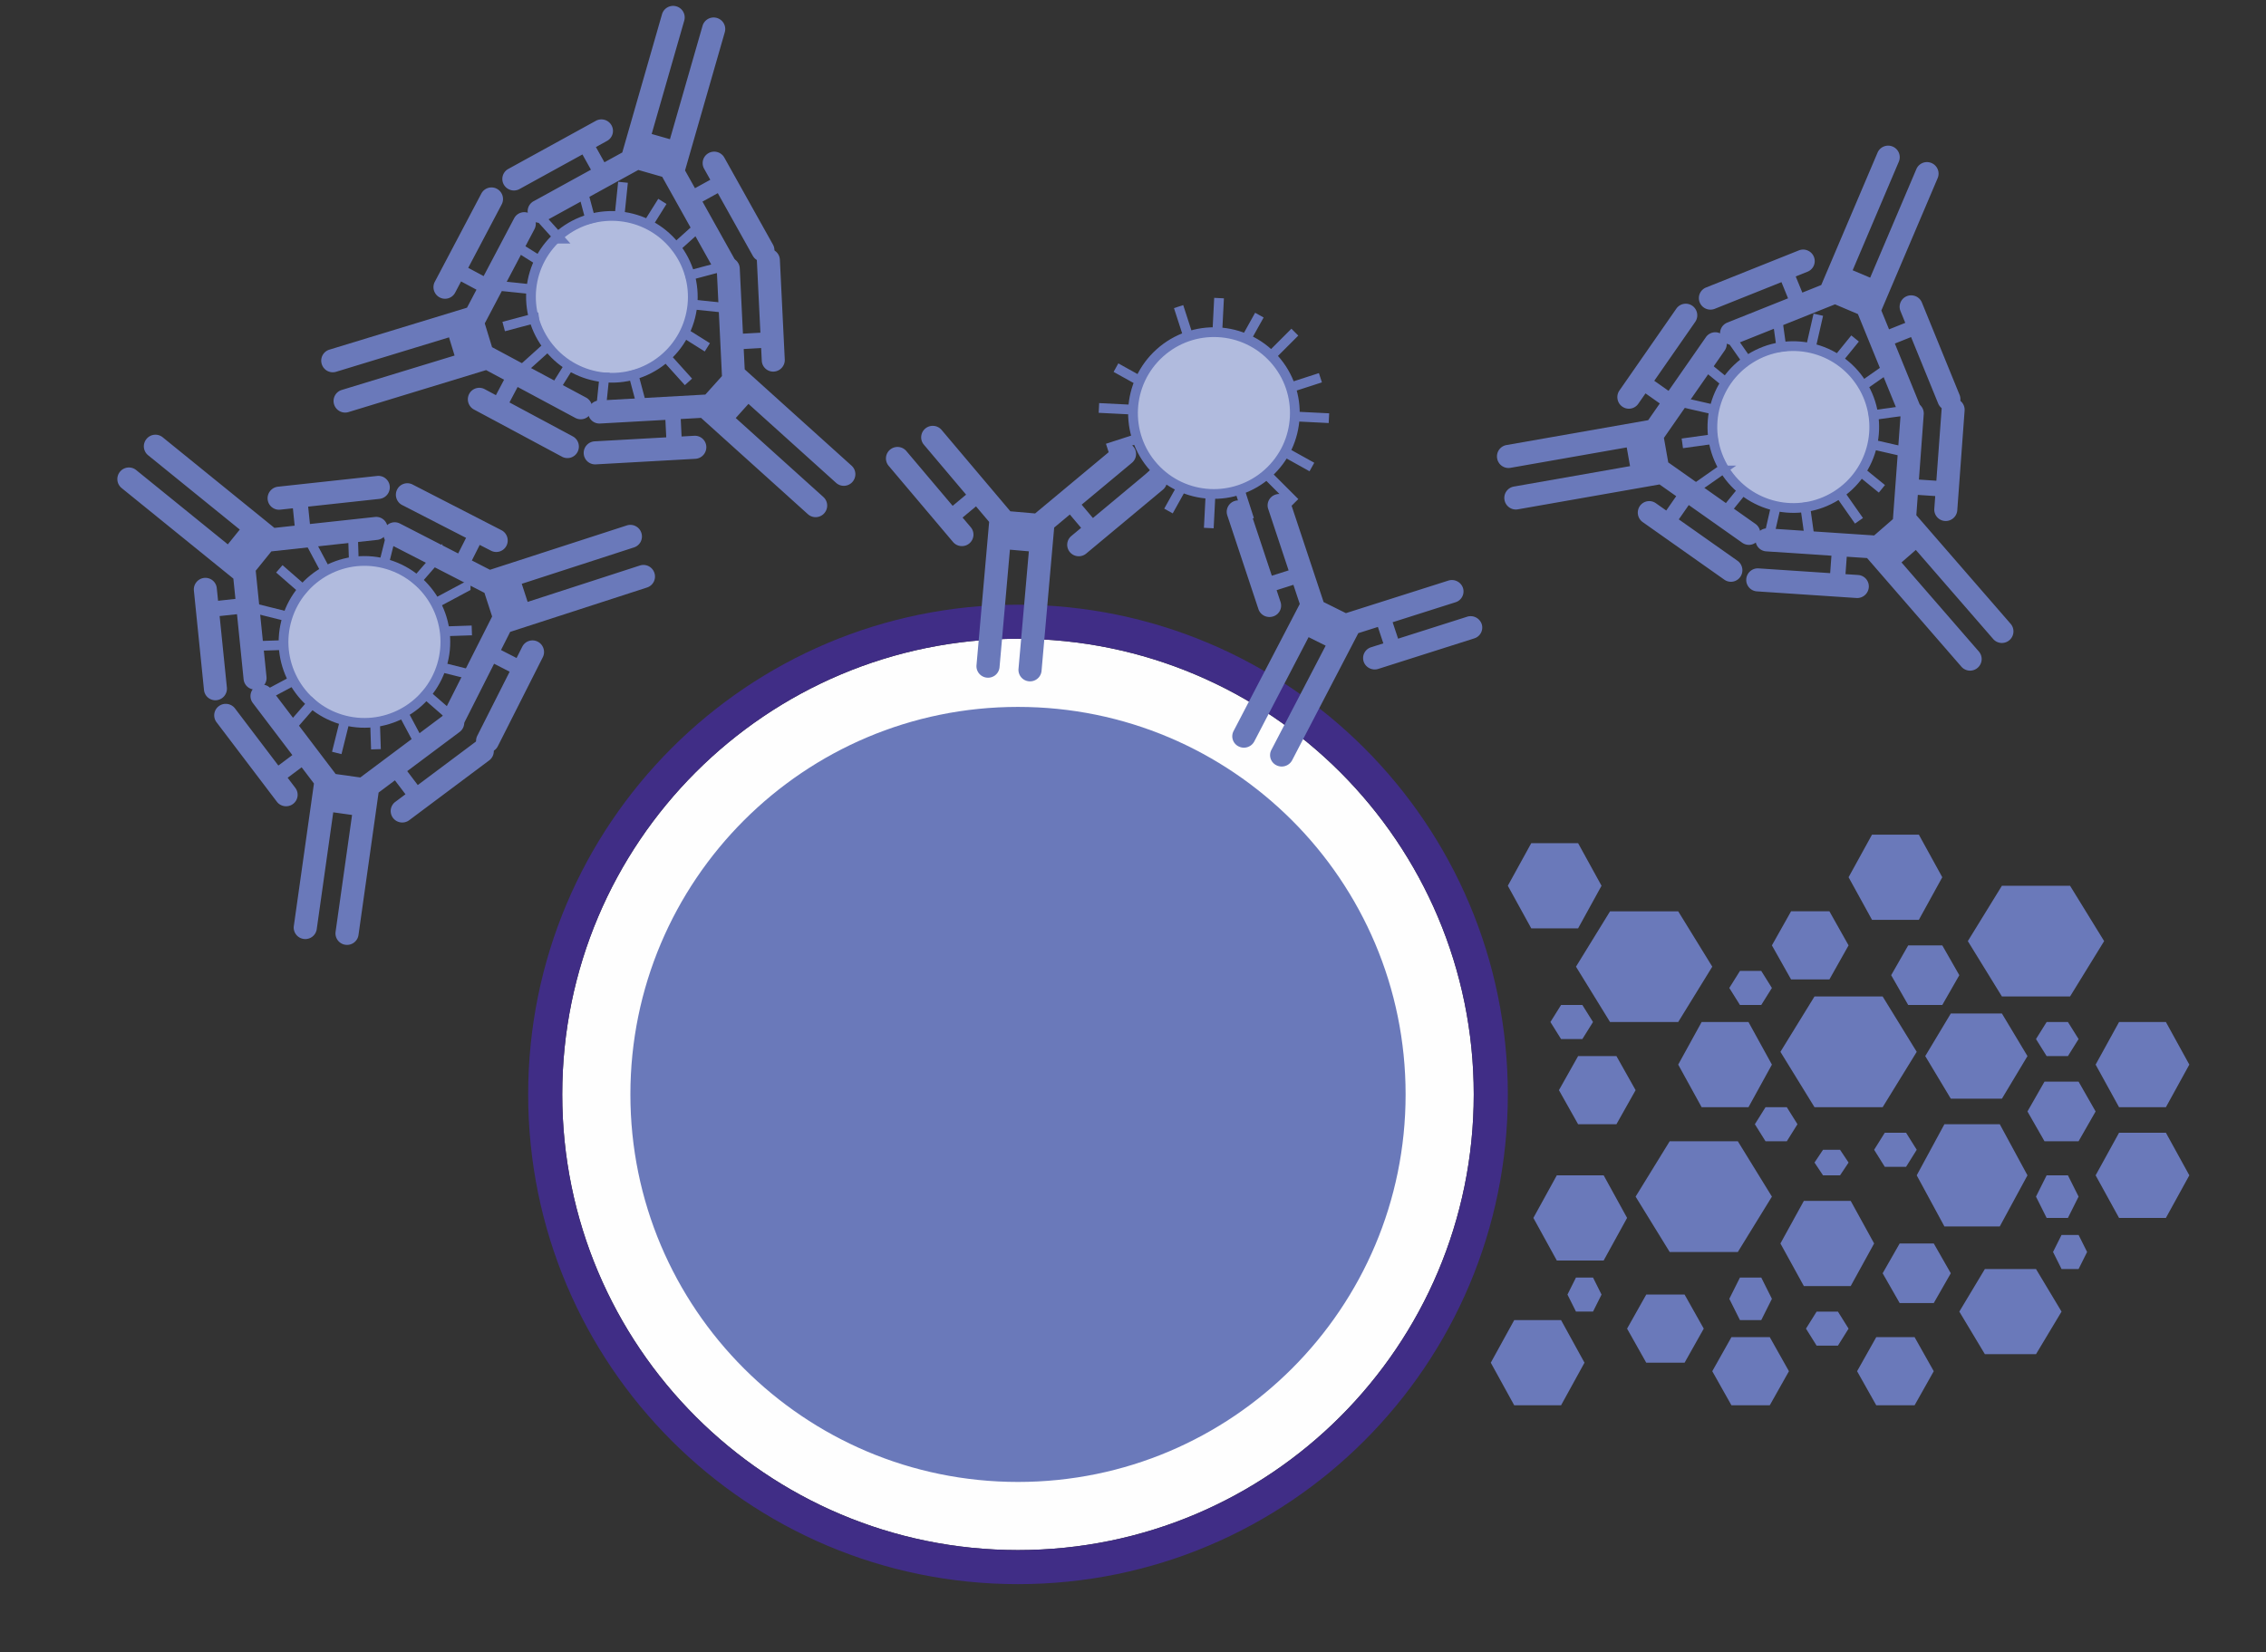
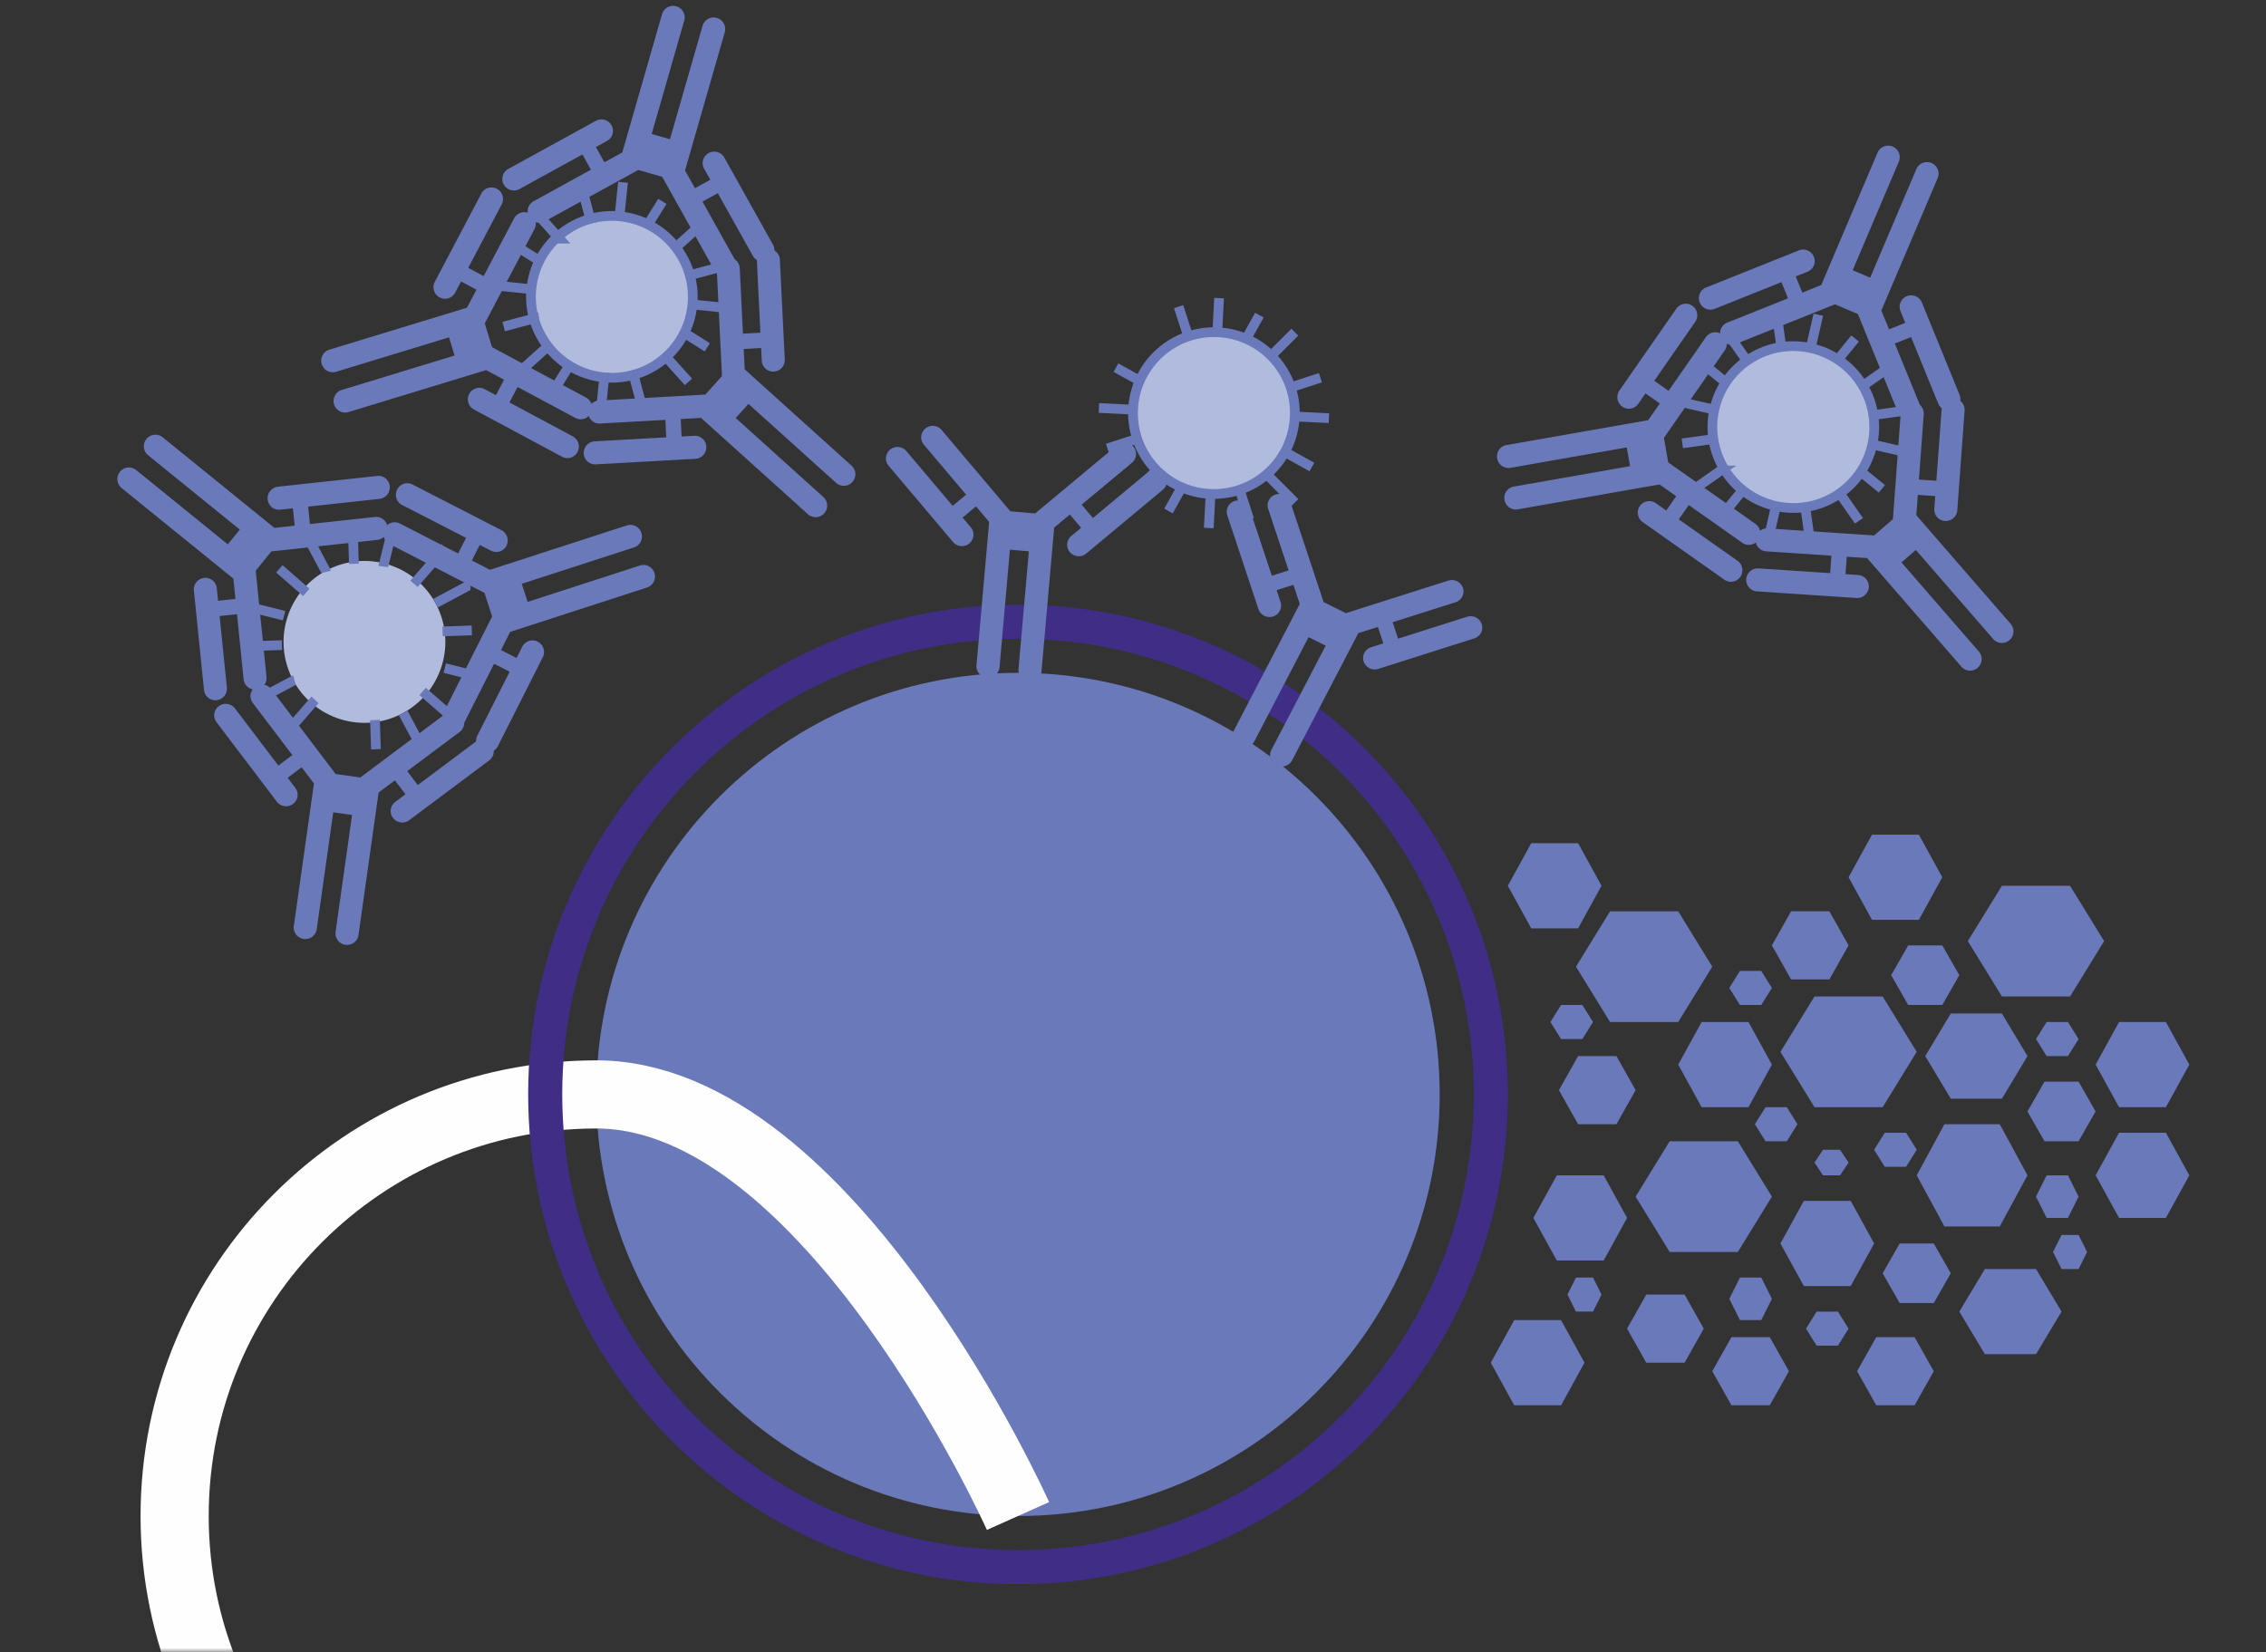
<svg xmlns="http://www.w3.org/2000/svg" height="194" viewBox="0 0 266 194" width="266">
  <rect x="0" y="0" width="266" height="194" fill="#333333" stroke="none" />
  <mask id="a" fill="#fff">
    <path d="m0 0h266v194h-266z" fill="#fff" fill-rule="evenodd" />
  </mask>
  <g fill="none" fill-rule="evenodd">
    <g mask="url(#a)">
      <path d="m119.5 178c27.338 0 49.5-22.162 49.5-49.5s-22.162-49.5-49.5-49.5-49.5 22.162-49.5 49.5 22.162 49.5 49.5 49.5" fill="#6a79ba" />
-       <path d="m119.5 178c27.338 0 49.5-22.162 49.5-49.5s-22.162-49.5-49.5-49.5-49.5 22.162-49.5 49.5 22.162 49.5 49.5 49.5" stroke="#fefefe" stroke-width="8" />
+       <path d="m119.5 178s-22.162-49.5-49.5-49.5-49.5 22.162-49.5 49.5 22.162 49.5 49.5 49.5" stroke="#fefefe" stroke-width="8" />
      <path d="m119.5 184c30.651 0 55.5-24.847 55.5-55.501 0-30.652-24.849-55.499-55.5-55.499s-55.5 24.847-55.5 55.499c0 30.654 24.849 55.501 55.5 55.501z" stroke="#402d86" stroke-width="4" />
      <path d="m136.146 41.443c-3.9 3.512-4.217 9.52-.71 13.416 3.509 3.899 9.516 4.21 13.418.698 3.9-3.512 4.217-9.52.71-13.416-3.51-3.899-9.518-4.21-13.418-.698m15.854-2.443-3 3m-13 13-3 3m14.835-21-1.67 3m-7.329 17-1.672 3m5.938-25-.204 4m-.796 19-.204 4m-3.545-26 1.294 4m5.707 17 1.292 4m2.354-5 3 3m-21-15.834 3 1.668m17 8.332 3 1.668m-25-6.934 4 .2m19 .8 4 .2m-26 3.548 4-1.296m17-5.704 4-1.296" fill="#b1bbde" />
      <path d="m136.146 41.443c-3.9 3.512-4.217 9.52-.71 13.416 3.509 3.899 9.516 4.21 13.418.698 3.9-3.512 4.217-9.52.71-13.416-3.51-3.899-9.518-4.21-13.418-.698zm15.854-2.443-3 3zm-16 16-3 3zm11.835-18-1.67 3zm-8.999 20-1.672 3zm4.266-22-.204 4zm-1 23-.204 4zm-3.749-22 1.294 4zm7.001 21 1.292 4zm3.646-1 3 3zm-18-12.834 3 1.668zm20 10 3 1.668zm-22-5.266 4 .2zm23 1 4 .2zm-22 3.748 4-1.296zm21-7 4-1.296z" stroke="#6a79ba" stroke-width="1.143" />
      <g fill="#6a79ba">
        <path d="m173.933 73.274a1.373 1.373 0 0 0 -1.721-.859l-8.094 2.574-.64-1.93 7.378-2.345a1.33 1.33 0 0 0 .877-1.685 1.373 1.373 0 0 0 -1.72-.858l-11.946 3.797c-.025.008-.05.018-.07.026l-2.627-1.308c-.006-.025-.014-.048-.02-.071l-3.883-11.69a1.373 1.373 0 0 0 -1.72-.86c-.718.23-1.111.983-.878 1.687l2.397 7.22-1.97.625-2.63-7.919a1.373 1.373 0 0 0 -1.721-.858 1.332 1.332 0 0 0 -.878 1.686l3.658 11.014c.116.352.367.622.68.78.31.154.683.192 1.04.078a1.33 1.33 0 0 0 .878-1.684l-.464-1.402 1.97-.626.747 2.249-7.774 14.927a1.324 1.324 0 0 0 .597 1.798 1.38 1.38 0 0 0 1.838-.584l6.376-12.245 2.004 1-6.377 12.245a1.325 1.325 0 0 0 .597 1.798 1.384 1.384 0 0 0 1.84-.584l7.772-14.929 2.298-.73.64 1.929-1.433.454a1.331 1.331 0 0 0 -.877 1.684c.117.352.367.623.68.78a1.39 1.39 0 0 0 1.041.079l11.257-3.58a1.331 1.331 0 0 0 .878-1.683z" />
        <path d="m154 72.894.343-.822 1.657 1.034-.342.822zm-17.318-17.302a1.362 1.362 0 0 0 -1.912-.166l-6.476 5.396-1.323-1.567 5.905-4.919c.573-.48.648-1.33.167-1.898a1.362 1.362 0 0 0 -1.912-.166l-9.56 7.963c-.018.018-.038.034-.056.051l-2.915-.253-.047-.059-8.02-9.492a1.364 1.364 0 0 0 -1.913-.167c-.573.48-.65 1.33-.167 1.898l4.953 5.864-1.576 1.314-5.434-6.43a1.363 1.363 0 0 0 -1.912-.167 1.343 1.343 0 0 0 -.167 1.9l7.558 8.945c.241.285.575.447.923.476.345.029.702-.07.989-.31.575-.48.65-1.33.169-1.899l-.962-1.138 1.576-1.314 1.543 1.824-1.484 16.828a1.35 1.35 0 0 0 1.235 1.46 1.352 1.352 0 0 0 1.47-1.224l1.217-13.802 2.224.193-1.215 13.802a1.351 1.351 0 0 0 1.235 1.46 1.356 1.356 0 0 0 1.47-1.224l1.482-16.828 1.838-1.532 1.323 1.565-1.144.955a1.341 1.341 0 0 0 -.17 1.9c.242.284.576.446.923.475.346.031.703-.07.99-.31l9.008-7.505c.573-.478.65-1.328.167-1.9z" />
        <path d="m119 62.36.068-.918 1.932.198-.068.918zm66.25 36.64h-5.5l-2.75 5 2.75 5h5.5l2.75-5zm11.75 8h-8l-4 6.5 4 6.5h8l4-6.5zm7 27h-8l-4 6.5 4 6.5h8l4-6.5zm-20.75 21h-5.5l-2.75 5 2.75 5h5.5l2.75-5zm3.75-5h-2l-1 2 1 2h2l1-2zm57-5h-2l-1 2 1 2h2l1-2zm-38.75-25h-5.5l-2.75 5 2.75 5h5.5l2.75-5zm20-22h-5.5l-2.75 5 2.75 5h5.5l2.75-5zm29 35h-5.5l-2.75 5 2.75 5h5.5l2.75-5zm-66 5h-5.5l-2.75 5 2.75 5h5.5l2.75-5zm39.75-27h-4.001l-1.999 3.501 1.999 3.499h4l2.001-3.499zm7 8h-6l-3 5 3 5h6l3-5zm4 30h-6l-3 5 3 5h6l3-5zm-21.75-8h-5.5l-2.75 5 2.75 5h5.5l2.75-5zm37-21h-5.5l-2.75 5 2.75 5h5.5l2.75-5zm-47.5 30h-2.5l-1.25 2.5 1.25 2.5h2.5l1.25-2.5zm3-20h-2.5l-1.25 1.999 1.25 2.001h2.5l1.25-2.001zm6.25 5h-2l-1 1.5 1 1.5h2l1-1.5zm-.25 19h-2.5l-1.25 1.999 1.25 2.001h2.5l1.25-2.001zm27-34h-2.5l-1.25 1.999 1.25 2.001h2.5l1.25-2.001zm-19 13h-2.5l-1.25 1.999 1.25 2.001h2.5l1.25-2.001zm-34-9h-4.5l-2.25 4 2.25 4h4.5l2.25-4zm18 33h-4.5l-2.25 4 2.25 4h4.5l2.25-4zm27-25h-6.5l-3.25 6.001 3.25 5.999h6.5l3.25-5.999zm-37 20h-4.5l-2.25 4 2.25 4h4.5l2.25-4zm23.25-35h-8l-4 6.5 4 6.5h8l4-6.5zm22-13h-8l-4 6.5 4 6.5h8l4-6.5zm-28.25 3h-4.5l-2.25 4 2.25 4h4.5l2.25-4zm10 50h-4.5l-2.25 4 2.25 4h4.5l2.25-4zm-18-43h-2.5l-1.25 2 1.25 2h2.5l1.25-2zm36 24h-2.5l-1.25 2.5 1.25 2.5h2.5l1.25-2.5zm-15.75 8h-4.001l-1.999 3.501 1.999 3.499h4l2.001-3.499zm17-19h-4.001l-1.999 3.501 1.999 3.499h4l2.001-3.499zm-58.25-9h-2.5l-1.25 1.999 1.25 2.001h2.5l1.25-2.001z" />
      </g>
    </g>
    <g mask="url(#a)">
      <path d="m218.567 45.11c-2.782-4.45-8.643-5.806-13.09-3.028-4.448 2.778-5.798 8.64-3.017 13.093 2.782 4.45 8.643 5.806 13.09 3.028 4.448-2.78 5.798-8.641 3.017-13.092m-.347 16.037-2.434-3.475m-10.545-15.06-2.433-3.476m18.104 18.257-2.664-2.166m-15.469-10.17-2.664-2.167m23.589 10.189-3.904-.896m-18.573-4.083-3.904-.895m26.221 1.024-4.164.579m-17.733 2.668-4.163.578m4.515 3.187-3.476 2.433m19.24-17.931-2.163 2.664m-11.158 15.295-2.163 2.665m11.17-23.416-.892 3.904m-4.087 18.573-.892 3.904m1.022-26.221.58 4.165m2.666 17.732.582 4.164" fill="#b1bbde" />
      <path d="m218.567 45.11c-2.782-4.45-8.643-5.806-13.09-3.028-4.448 2.778-5.798 8.64-3.017 13.093 2.782 4.45 8.643 5.806 13.09 3.028 4.448-2.78 5.798-8.641 3.017-13.092zm-.347 16.038-2.434-3.475zm-12.979-18.535-2.433-3.476zm15.671 14.781-2.664-2.166zm-18.133-12.336-2.664-2.167zm20.925 8.022-3.904-.896zm-22.477-4.979-3.904-.895z" stroke="#6a79ba" stroke-width="1.143" />
      <path d="m223.544 48.23-4.164.579 4.164-.58zm-21.897 3.247-4.163.578zm.352 3.765-3.476 2.433 3.477-2.433zm20.505-12.632-3.476 2.434zm-4.741-2.866-2.163 2.664zm-13.321 17.959-2.163 2.665zm9.007-20.751-.892 3.904zm-4.979 22.477-.892 3.904zm.13-22.317.58 4.165zm3.246 21.897.582 4.164z" stroke="#6a79ba" stroke-width="1.143" />
      <g fill="#6a79ba">
        <path d="m204.292 67.73a1.362 1.362 0 0 0 -.334-1.889l-6.889-4.859 1.172-1.683 6.279 4.43c.612.43 1.452.282 1.877-.33a1.362 1.362 0 0 0 -.335-1.89l-10.166-7.173-.063-.04-.51-2.881.044-.061 7.093-10.205a1.364 1.364 0 0 0 -.333-1.89 1.341 1.341 0 0 0 -1.877.33l-4.383 6.302-1.677-1.182 4.806-6.913a1.363 1.363 0 0 0 -.335-1.89 1.343 1.343 0 0 0 -1.877.33l-6.685 9.616a1.355 1.355 0 0 0 -.22 1.014c.06.341.249.66.555.875a1.342 1.342 0 0 0 1.877-.328l.851-1.224 1.677 1.183-1.363 1.963-16.638 2.921a1.35 1.35 0 0 0 -1.091 1.57c.13.74.83 1.233 1.563 1.104l13.647-2.396.39 2.198-13.647 2.399a1.351 1.351 0 0 0 -1.09 1.57c.13.737.83 1.23 1.562 1.103l16.638-2.923 1.956 1.378-1.17 1.683-1.219-.858a1.341 1.341 0 0 0 -1.878.328 1.355 1.355 0 0 0 -.22 1.015c.059.341.25.66.555.875l9.581 6.76c.61.43 1.45.283 1.877-.331z" />
        <path d="m201.294 36.258 7.827-3.13.774 1.899-7.136 2.853a1.343 1.343 0 0 0 -.745 1.754 1.362 1.362 0 0 0 1.767.748l11.553-4.62.068-.03 2.694 1.142.027.07 4.695 11.506a1.364 1.364 0 0 0 1.767.75 1.341 1.341 0 0 0 .745-1.754l-2.898-7.108 1.905-.762 3.18 7.795a1.363 1.363 0 0 0 1.768.749 1.343 1.343 0 0 0 .745-1.755l-4.423-10.843a1.355 1.355 0 0 0 -.73-.738c-.32-.134-.69-.15-1.037-.01a1.342 1.342 0 0 0 -.748 1.753l.563 1.38-1.905.763-.904-2.213 6.612-15.545a1.35 1.35 0 0 0 -.723-1.77 1.352 1.352 0 0 0 -1.777.71l-5.423 12.75-2.055-.87 5.42-12.752a1.351 1.351 0 0 0 -.723-1.77 1.356 1.356 0 0 0 -1.776.71l-6.61 15.546-2.22.89-.775-1.898 1.383-.555a1.341 1.341 0 0 0 .747-1.754 1.355 1.355 0 0 0 -.73-.737 1.349 1.349 0 0 0 -1.037-.011l-10.887 4.354a1.341 1.341 0 0 0 -.745 1.754 1.362 1.362 0 0 0 1.767.749z" />
        <path d="m227.922 48.038-.617 8.407-2.047-.137.564-7.664a1.343 1.343 0 0 0 -1.25-1.44 1.362 1.362 0 0 0 -1.447 1.261l-.913 12.409-.002.075-2.207 1.92-.075-.006-12.4-.824a1.364 1.364 0 0 0 -1.448 1.26 1.341 1.341 0 0 0 1.25 1.438l7.658.51-.15 2.047-8.4-.558a1.363 1.363 0 0 0 -1.448 1.26 1.343 1.343 0 0 0 1.25 1.439l11.686.778c.372.024.72-.104.983-.334.26-.228.437-.554.464-.927a1.342 1.342 0 0 0 -1.249-1.44l-1.487-.099.15-2.047 2.384.158 11.074 12.757a1.35 1.35 0 0 0 1.908.126 1.352 1.352 0 0 0 .141-1.908l-9.083-10.463 1.684-1.466 9.084 10.462c.488.56 1.343.62 1.908.126a1.356 1.356 0 0 0 .141-1.908l-11.075-12.756.174-2.386 2.045.136-.108 1.486a1.341 1.341 0 0 0 1.249 1.44c.372.025.72-.103.983-.332.262-.227.438-.555.464-.927l.86-11.694a1.341 1.341 0 0 0 -1.25-1.44 1.362 1.362 0 0 0 -1.448 1.261z" />
      </g>
    </g>
    <g mask="url(#a)">
      <path d="m79.207 28.878c-3.303-4.079-9.286-4.71-13.36-1.41-4.077 3.298-4.703 9.28-1.4 13.361 3.304 4.079 9.286 4.71 13.36 1.411 4.078-3.301 4.703-9.284 1.4-13.362m1.61 15.96-2.839-3.153m-12.302-13.663-2.839-3.153m20.195 15.914-2.908-1.825m-16.594-8.208-2.908-1.827m24.655 7.238-3.984-.413m-18.933-1.789-3.983-.413m26.15-2.18-4.062 1.083m-17.275 4.81-4.063 1.08m4.87 2.613-3.153 2.839m16.912-20.143-1.823 2.91m-9.21 16.54-1.823 2.908m8.233-24.603-.41 3.985m-1.793 18.932-.409 3.984m-2.182-26.15 1.085 4.062m4.806 17.275 1.085 4.063" fill="#b1bbde" />
      <path d="m79.207 28.878c-3.303-4.079-9.286-4.71-13.36-1.41-4.077 3.298-4.703 9.28-1.4 13.361 3.304 4.079 9.286 4.71 13.36 1.411 4.078-3.301 4.703-9.284 1.4-13.362zm1.61 15.96-2.839-3.153z" stroke="#6a79ba" stroke-width="1.143" />
      <path d="m65.676 28.022-2.839-3.153 2.84 3.153zm17.356 12.761-2.908-1.825zm-19.502-10.033-2.908-1.827zm21.747 5.411-3.984-.413zm-22.917-2.202-3.983-.413 3.984.413zm22.167-2.593-4.062 1.083zm-21.337 5.893-4.063 1.08 4.062-1.08zm.807 3.693-3.153 2.839zm18.813-15.036-3.153 2.839zm-5.054-2.268-1.823 2.91zm-11.033 19.45-1.823 2.908zm6.41-21.695-.41 3.985zm-2.203 22.917-.409 3.984.41-3.984zm-2.591-22.166 1.085 4.062zm5.891 21.337 1.085 4.063z" stroke="#6a79ba" stroke-width="1.143" />
      <g fill="#6a79ba">
        <path d="m67.796 53.069a1.362 1.362 0 0 0 -.563-1.835l-7.429-3.983.958-1.814 6.772 3.632c.66.352 1.475.103 1.823-.556a1.362 1.362 0 0 0 -.563-1.835l-10.965-5.88c-.022-.01-.044-.023-.067-.033l-.857-2.798.036-.065 5.796-10.993c.35-.66.098-1.481-.56-1.836a1.341 1.341 0 0 0 -1.824.557l-3.581 6.789-1.809-.97 3.928-7.447a1.363 1.363 0 0 0 -.563-1.835 1.343 1.343 0 0 0 -1.823.557l-5.463 10.359c-.174.33-.199.7-.096 1.033.102.331.329.626.658.801.66.354 1.476.105 1.824-.554l.695-1.319 1.809.97-1.114 2.114-16.158 4.928a1.35 1.35 0 0 0 -.891 1.691 1.352 1.352 0 0 0 1.686.905l13.253-4.042.654 2.135-13.252 4.043a1.351 1.351 0 0 0 -.892 1.692c.22.716.974 1.12 1.686.905l16.158-4.93 2.109 1.13-.956 1.813-1.315-.703a1.341 1.341 0 0 0 -1.823.555c-.174.33-.199.7-.096 1.033.1.332.329.626.658.801l10.334 5.541a1.341 1.341 0 0 0 1.823-.556z" />
        <path d="m60.984 22.196 7.387-4.061 1 1.79-6.735 3.702a1.343 1.343 0 0 0 -.526 1.832 1.362 1.362 0 0 0 1.845.528l10.904-5.993c.02-.014.043-.026.064-.04l2.813.805.035.067 6.063 10.848c.363.652 1.189.888 1.845.529a1.341 1.341 0 0 0 .526-1.832l-3.743-6.701 1.798-.99 4.107 7.35c.363.651 1.189.89 1.845.528.654-.361.89-1.181.526-1.832l-5.712-10.224a1.355 1.355 0 0 0 -.815-.643 1.357 1.357 0 0 0 -1.03.116 1.342 1.342 0 0 0 -.528 1.832l.727 1.3-1.798.99-1.167-2.086 4.668-16.235a1.35 1.35 0 0 0 -.934-1.669 1.352 1.352 0 0 0 -1.677.921l-3.828 13.316-2.146-.613 3.826-13.317a1.351 1.351 0 0 0 -.933-1.669 1.356 1.356 0 0 0 -1.677.921l-4.666 16.236-2.096 1.153-1-1.789 1.305-.72c.656-.358.892-1.178.528-1.83a1.355 1.355 0 0 0 -.814-.644 1.349 1.349 0 0 0 -1.03.116l-10.276 5.648a1.341 1.341 0 0 0 -.526 1.832c.365.653 1.19.889 1.845.528z" />
        <path d="m88.85 30.643.411 8.42-2.048.113-.374-7.676a1.343 1.343 0 0 0 -1.416-1.276 1.362 1.362 0 0 0 -1.283 1.428l.606 12.427c.004.025.004.05.008.074l-1.957 2.176-.075.003-12.408.693c-.745.04-1.32.68-1.284 1.426.038.747.67 1.32 1.416 1.276l7.663-.426.101 2.05-8.406.469c-.744.041-1.32.679-1.283 1.427a1.343 1.343 0 0 0 1.416 1.276l11.693-.652c.372-.022.702-.191.935-.45.231-.26.367-.604.348-.978a1.342 1.342 0 0 0 -1.415-1.277l-1.488.083-.1-2.05 2.385-.134 12.546 11.312a1.35 1.35 0 0 0 1.91-.107 1.352 1.352 0 0 0 -.094-1.911l-10.29-9.278 1.493-1.66 10.291 9.276a1.351 1.351 0 0 0 1.91-.107c.5-.557.458-1.412-.094-1.911l-12.547-11.31-.118-2.39 2.047-.115.074 1.489c.035.747.67 1.318 1.415 1.277.372-.021.702-.19.935-.45.233-.257.367-.604.348-.977l-.573-11.711a1.341 1.341 0 0 0 -1.416-1.276c-.747.042-1.32.68-1.283 1.427z" />
      </g>
    </g>
    <g mask="url(#a)">
      <path d="m51.863 78.145c1.534-5.02-1.288-10.332-6.302-11.865-5.015-1.535-10.324 1.292-11.86 6.312-1.534 5.02 1.288 10.332 6.302 11.865 5.016 1.534 10.326-1.292 11.86-6.312m-12.331 10.26 1.026-4.117m4.448-17.838 1.026-4.117m-1.9 25.641-.114-3.432m-2.473-18.346-.112-3.433m7.786 24.487-1.885-3.533m-9.104-16.697-1.885-3.533m16.429 20.46-3.169-2.762m-13.647-11.632-3.168-2.764m.557 5.499-4.116-1.027m26.155 2.757-3.43.115m-18.863 1.614-3.43.115m25-6.932-3.532 1.889m-16.698 9.1-3.533 1.888m20.46-16.432-2.761 3.171m-11.634 13.645-2.761 3.171" fill="#b1bbde" />
-       <path d="m51.863 78.145c1.534-5.02-1.288-10.332-6.302-11.865-5.015-1.535-10.324 1.292-11.86 6.312-1.534 5.02 1.288 10.332 6.302 11.865 5.016 1.534 10.326-1.292 11.86-6.312zm-12.331 10.26 1.026-4.117z" stroke="#6a79ba" stroke-width="1.143" />
      <path d="m45.006 66.45 1.026-4.117-1.026 4.116zm-.874 21.524-.114-3.432zm-2.587-21.778-.112-3.433zm7.674 21.054-1.885-3.533zm-10.989-20.23-1.885-3.533 1.885 3.534zm14.544 16.927-3.169-2.762 3.17 2.762zm-16.816-14.394-3.168-2.764zm-2.611 2.735-4.116-1.027zm22.986 7.188-4.117-1.026zm-.947-5.458-3.43.115zm-22.293 1.729-3.43.115zm21.57-6.817-3.532 1.889 3.532-1.89zm-20.23 10.989-3.533 1.888 3.532-1.888zm16.927-14.544-2.761 3.171 2.761-3.17zm-14.395 16.816-2.761 3.171 2.76-3.17z" stroke="#6a79ba" stroke-width="1.143" />
      <g fill="#6a79ba">
        <path d="m25.426 82.212a1.362 1.362 0 0 0 1.207-1.492l-.852-8.386 2.04-.22.775 7.645c.077.743.74 1.28 1.48 1.2a1.362 1.362 0 0 0 1.207-1.493l-1.256-12.378c-.005-.025-.007-.05-.011-.074l1.84-2.275.075-.007 12.354-1.342a1.364 1.364 0 0 0 1.208-1.491 1.341 1.341 0 0 0 -1.48-1.2l-7.631.827-.208-2.042 8.37-.908a1.363 1.363 0 0 0 1.207-1.493 1.343 1.343 0 0 0 -1.481-1.2l-11.643 1.263a1.355 1.355 0 0 0 -.91.5c-.218.27-.335.621-.297.993a1.342 1.342 0 0 0 1.48 1.202l1.482-.161.208 2.041-2.376.26-13.12-10.641a1.35 1.35 0 0 0 -1.902.207 1.352 1.352 0 0 0 .193 1.904l10.762 8.727-1.404 1.736-10.763-8.726a1.351 1.351 0 0 0 -1.9.207 1.356 1.356 0 0 0 .192 1.904l13.122 10.639.243 2.38-2.038.221-.152-1.483a1.341 1.341 0 0 0 -1.48-1.201 1.355 1.355 0 0 0 -.91.498c-.219.27-.335.622-.296.994l1.185 11.665a1.341 1.341 0 0 0 1.48 1.2z" />
        <path d="m47.212 59.301 7.498 3.853-.926 1.83-6.835-3.513a1.343 1.343 0 0 0 -1.813.588 1.362 1.362 0 0 0 .595 1.825l11.066 5.689c.023.009.045.021.068.03l.906 2.783-.036.066-5.603 11.092a1.364 1.364 0 0 0 .593 1.826c.665.34 1.478.078 1.813-.588l3.462-6.85 1.826.937-3.797 7.515a1.363 1.363 0 0 0 .595 1.824c.665.34 1.476.077 1.813-.588l5.281-10.452c.168-.334.186-.704.078-1.036-.108-.33-.34-.62-.672-.79a1.342 1.342 0 0 0 -1.814.587l-.672 1.33-1.826-.937 1.077-2.133 16.07-5.21a1.35 1.35 0 0 0 .861-1.706 1.352 1.352 0 0 0 -1.701-.876l-13.18 4.273-.692-2.123 13.18-4.274a1.351 1.351 0 0 0 .861-1.707 1.356 1.356 0 0 0 -1.701-.875l-16.069 5.209-2.128-1.09.924-1.83 1.326.68c.665.343 1.476.08 1.814-.586.168-.334.186-.704.077-1.035-.106-.33-.339-.62-.672-.79l-10.428-5.36a1.341 1.341 0 0 0 -1.813.589 1.362 1.362 0 0 0 .594 1.824z" />
        <path d="m55.791 87.126-6.75 5.05-1.239-1.635 6.154-4.602a1.343 1.343 0 0 0 .266-1.888 1.362 1.362 0 0 0 -1.9-.265l-9.964 7.452c-.019.017-.04.031-.058.048l-2.898-.406-.044-.06-7.513-9.9a1.364 1.364 0 0 0 -1.9-.267 1.341 1.341 0 0 0 -.267 1.888l4.64 6.115-1.643 1.23-5.09-6.707a1.363 1.363 0 0 0 -1.9-.266 1.343 1.343 0 0 0 -.267 1.887l7.08 9.33c.226.297.55.476.896.523.343.047.705-.033 1.004-.258.6-.449.719-1.293.268-1.887l-.9-1.187 1.642-1.23 1.445 1.903-2.362 16.727a1.35 1.35 0 0 0 1.156 1.523 1.352 1.352 0 0 0 1.533-1.146l1.938-13.72 2.21.31-1.935 13.72a1.351 1.351 0 0 0 1.156 1.522 1.356 1.356 0 0 0 1.533-1.146l2.36-16.727 1.916-1.434 1.239 1.633-1.193.894a1.341 1.341 0 0 0 -.268 1.887c.226.297.551.476.897.523.343.05.705-.033 1.004-.257l9.389-7.024a1.341 1.341 0 0 0 .266-1.887 1.362 1.362 0 0 0 -1.9-.266z" />
      </g>
    </g>
  </g>
</svg>